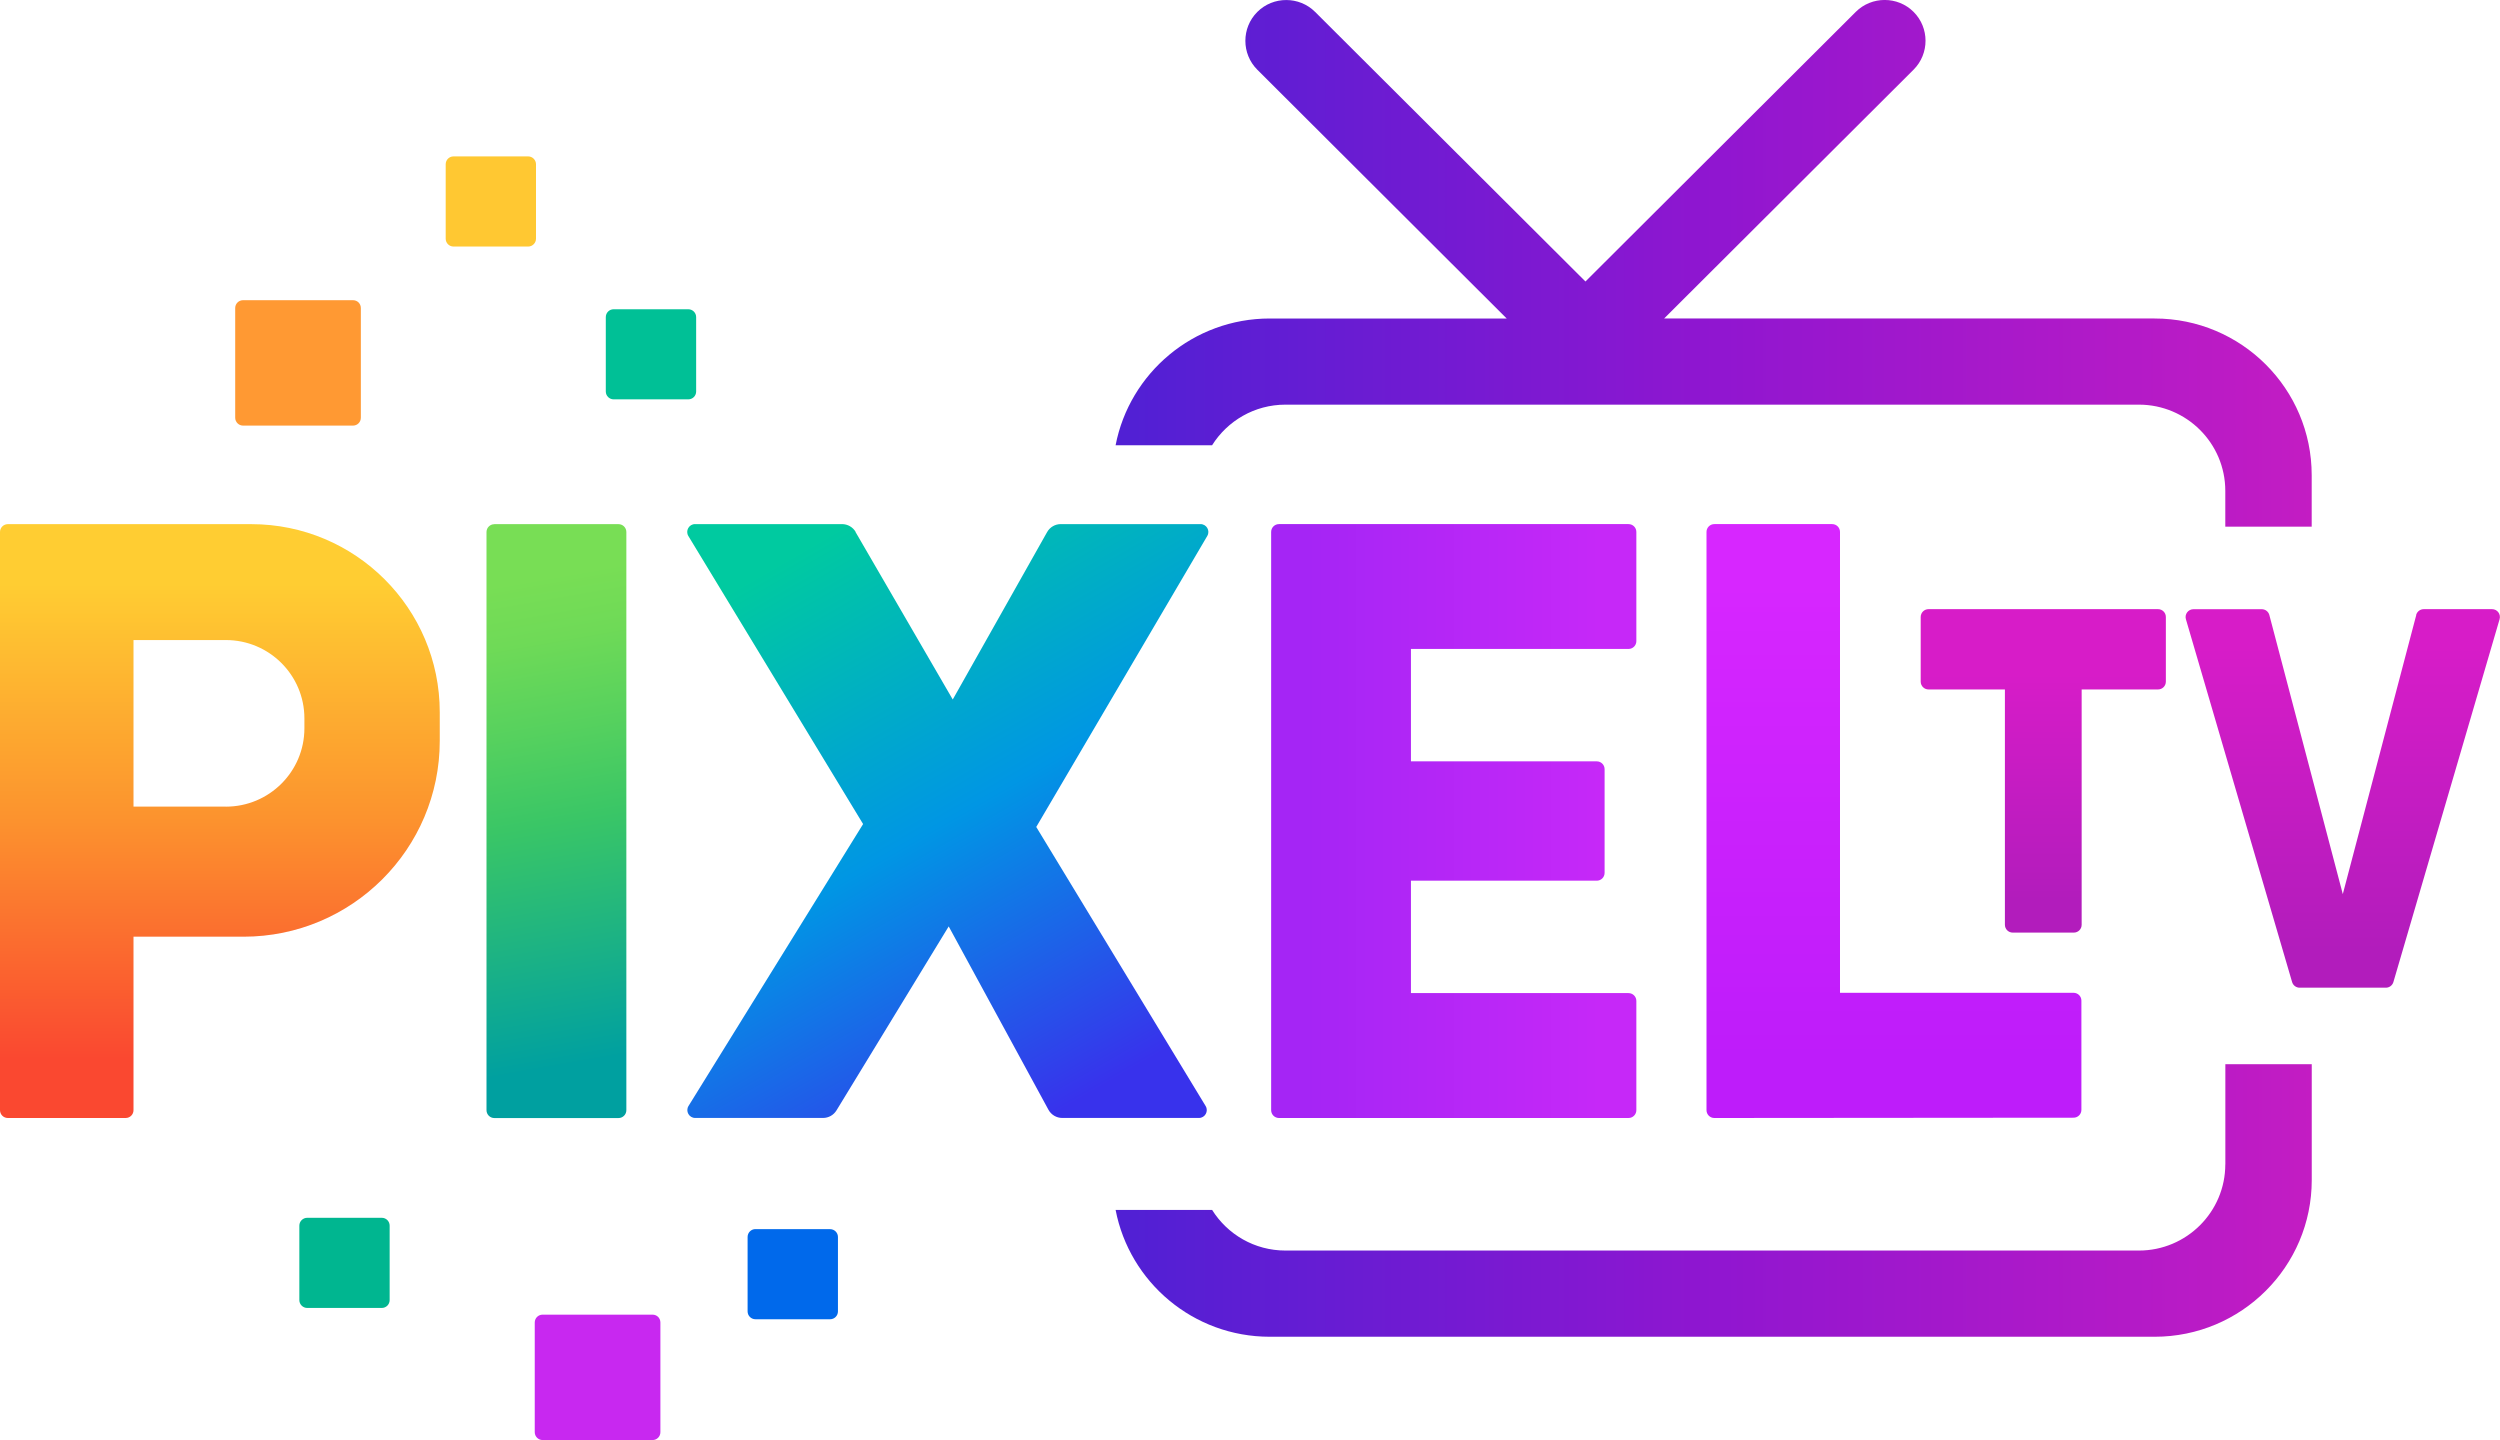
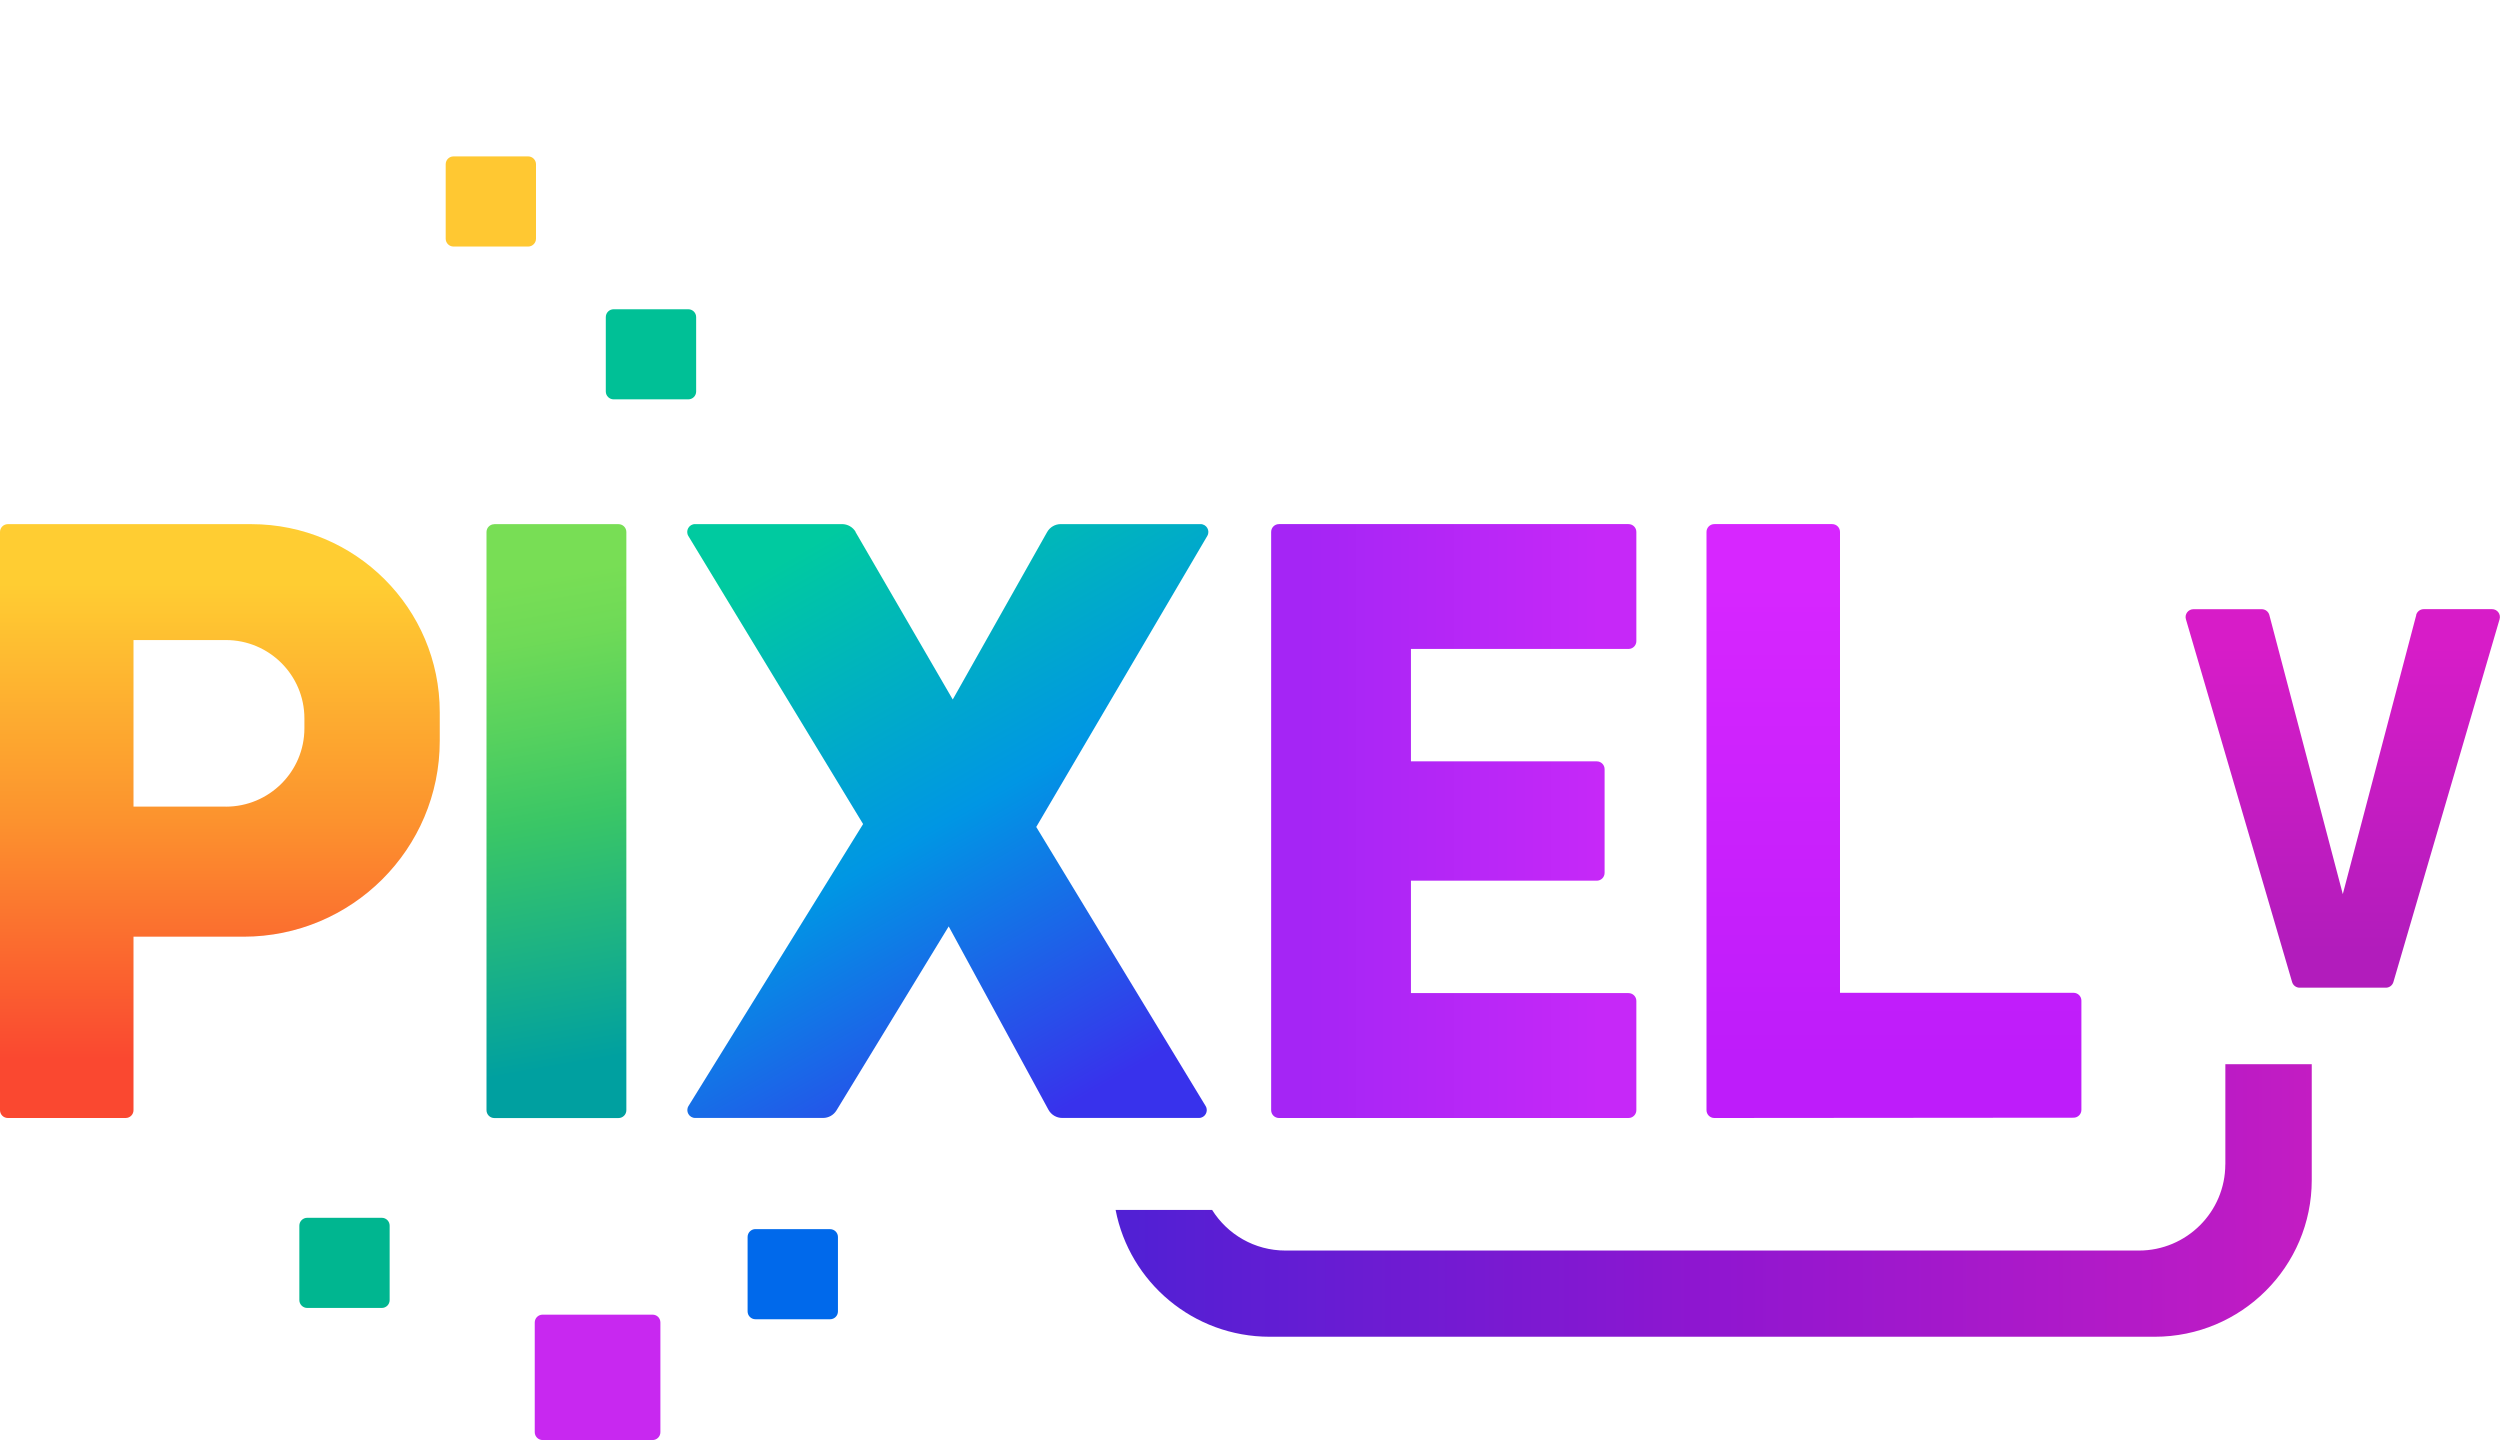
<svg xmlns="http://www.w3.org/2000/svg" width="500" height="288" viewBox="0 0 500 288">
  <defs>
    <style>
      .j {
        fill: url(#a);
      }

      .k {
        fill: #0069eb;
      }

      .l {
        fill: url(#c);
      }

      .m {
        fill: #c828f0;
      }

      .n {
        fill: url(#d);
      }

      .o {
        fill: #00b690;
      }

      .p {
        fill: url(#h);
      }

      .q {
        fill: url(#g);
      }

      .r {
        fill: url(#e);
      }

      .s {
        fill: url(#i);
      }

      .t {
        fill: #00c096;
      }

      .u {
        fill: url(#f);
      }

      .v {
        fill: #ffc832;
      }

      .w {
        fill: #f93;
      }

      .x {
        fill: url(#b);
      }
    </style>
    <linearGradient id="a" data-name="Безымянный градиент 307" x1="121.82" y1="223.95" x2="100.75" y2="104.47" gradientUnits="userSpaceOnUse">
      <stop offset=".1" stop-color="#00a0a0" />
      <stop offset=".5" stop-color="#3ac666" />
      <stop offset=".65" stop-color="#56d15e" />
      <stop offset=".8" stop-color="#6fda57" />
      <stop offset=".9" stop-color="#78de55" />
    </linearGradient>
    <linearGradient id="b" data-name="Безымянный градиент 273" x1="227.93" y1="230.69" x2="151.09" y2="97.59" gradientUnits="userSpaceOnUse">
      <stop offset=".1" stop-color="#3832ec" />
      <stop offset=".5" stop-color="#0096e4" />
      <stop offset=".9" stop-color="#00caa0" />
    </linearGradient>
    <linearGradient id="c" data-name="Безымянный градиент 392" x1="43.97" y1="223.59" x2="43.97" y2="104.83" gradientUnits="userSpaceOnUse">
      <stop offset=".1" stop-color="#fa4830" />
      <stop offset=".5" stop-color="#fc922e" />
      <stop offset=".9" stop-color="#ffcd32" />
    </linearGradient>
    <linearGradient id="d" data-name="Безымянный градиент 436" x1="254.23" y1="164.21" x2="327.27" y2="164.21" gradientUnits="userSpaceOnUse">
      <stop offset=".1" stop-color="#a525f5" />
      <stop offset=".9" stop-color="#c628f8" />
    </linearGradient>
    <linearGradient id="e" data-name="Безымянный градиент 492" x1="378.79" y1="223.6" x2="378.79" y2="104.83" gradientUnits="userSpaceOnUse">
      <stop offset=".1" stop-color="#be1cfa" />
      <stop offset=".9" stop-color="#d726ff" />
    </linearGradient>
    <linearGradient id="f" data-name="Безымянный градиент 74" x1="408.65" y1="186.51" x2="408.65" y2="121.83" gradientUnits="userSpaceOnUse">
      <stop offset=".1" stop-color="#b21cbc" />
      <stop offset=".8" stop-color="#d71cc8" />
    </linearGradient>
    <linearGradient id="g" data-name="Безымянный градиент 64" x1="468.56" y1="197.54" x2="468.56" y2="121.83" gradientUnits="userSpaceOnUse">
      <stop offset=".1" stop-color="#b21cbc" />
      <stop offset=".9" stop-color="#d71cc8" />
    </linearGradient>
    <linearGradient id="h" data-name="Безымянный градиент 148" x1="223.11" y1="240.08" x2="462.34" y2="240.08" gradientUnits="userSpaceOnUse">
      <stop offset="0" stop-color="#5020d4" />
      <stop offset=".5" stop-color="#9016d0" />
      <stop offset="1" stop-color="#c31cc3" />
    </linearGradient>
    <linearGradient id="i" data-name="Безымянный градиент 144" x1="223.11" y1="52.66" x2="462.34" y2="52.66" gradientUnits="userSpaceOnUse">
      <stop offset="0" stop-color="#5020d4" />
      <stop offset=".5" stop-color="#9016d0" />
      <stop offset="1" stop-color="#c31cc3" />
    </linearGradient>
  </defs>
  <path class="j" d="M98.88,104.83h24.82c.86,0,1.57.7,1.57,1.57v115.64c0,.86-.7,1.57-1.57,1.57h-24.83c-.86,0-1.57-.7-1.57-1.57v-115.63c0-.87.7-1.57,1.57-1.57Z" />
  <path class="x" d="M171.1,106.39l19.45,33.51,18.87-33.48c.56-.99,1.6-1.6,2.74-1.6h27.94c1.21,0,1.97,1.31,1.36,2.36l-34.21,58.21,33.88,55.82c.63,1.04-.12,2.38-1.34,2.38h-27.34c-1.15,0-2.21-.63-2.76-1.64l-19.95-36.67-22.45,36.81c-.57.93-1.59,1.5-2.68,1.5h-25.57c-1.23,0-1.98-1.35-1.34-2.39l34.92-56.39-34.95-57.61c-.63-1.04.12-2.38,1.34-2.38h29.4c1.12,0,2.16.6,2.72,1.56Z" />
  <path class="l" d="M0,106.4v115.63c0,.87.7,1.57,1.57,1.57h23.56c.87,0,1.57-.7,1.57-1.57v-34.69h21.99c21.68,0,39.26-17.53,39.26-39.16v-5.74c0-20.77-16.88-37.61-37.7-37.61H1.57c-.87,0-1.57.7-1.57,1.57ZM45.17,161.32h-18.47v-33.31h18.47c8.68,0,15.71,7.02,15.71,15.67v1.98c0,8.65-7.03,15.67-15.71,15.67Z" />
  <path class="n" d="M327.27,128.23v-21.84c0-.87-.7-1.57-1.57-1.57h-69.9c-.87,0-1.57.7-1.57,1.57v115.64c0,.87.7,1.57,1.57,1.57h69.9c.87,0,1.57-.7,1.57-1.57v-21.84c0-.87-.7-1.57-1.57-1.57h-43.51v-22.48h37.16c.87,0,1.57-.7,1.57-1.57v-20.73c0-.87-.7-1.57-1.57-1.57h-37.16v-22.48h43.51c.87,0,1.57-.7,1.57-1.57Z" />
  <path class="r" d="M414.7,198.56h-46.7v-92.17c0-.87-.7-1.57-1.57-1.57h-23.56c-.87,0-1.57.7-1.57,1.57v115.64c0,.87.7,1.57,1.57,1.57l71.84-.06c.87,0,1.57-.7,1.57-1.57v-21.84c0-.87-.7-1.57-1.57-1.57Z" />
  <g>
-     <path class="u" d="M431.6,121.83h-45.89c-.87,0-1.57.7-1.57,1.57v12.92c0,.87.7,1.57,1.57,1.57h15.27v47.06c0,.87.7,1.57,1.57,1.57h12.21c.87,0,1.57-.7,1.57-1.57v-47.06h15.27c.87,0,1.57-.7,1.57-1.57v-12.92c0-.87-.7-1.57-1.57-1.57Z" />
    <path class="q" d="M483.25,123.01l-14.69,55.81-14.69-55.81c-.18-.69-.81-1.17-1.52-1.17h-13.66c-1.05,0-1.8,1-1.51,2l21.24,72.57c.2.67.81,1.13,1.51,1.13h17.24c.7,0,1.31-.46,1.51-1.13l21.24-72.57c.29-1-.46-2.01-1.51-2.01h-13.66c-.71,0-1.34.48-1.52,1.17Z" />
  </g>
  <g>
    <path class="p" d="M445.06,232.87c0,9.51-7.74,17.24-17.28,17.24h-170.69c-6.19,0-11.61-3.24-14.67-8.13h-19.3c2.78,14.46,15.53,25.37,30.83,25.37h176.98c17.34,0,31.42-14.02,31.42-31.34v-23.17h-17.28v20.04Z" />
-     <path class="s" d="M430.92,63.69h-98.09l49.89-49.76c3.18-3.18,3.18-8.37,0-11.55-3.18-3.18-8.39-3.18-11.57,0l-54.06,53.92L263.03,2.39c-3.18-3.18-8.39-3.18-11.57,0h0c-3.18,3.18-3.18,8.37,0,11.55l49.88,49.76h-47.39c-15.28,0-28.04,10.91-30.83,25.35h19.3c3.06-4.87,8.48-8.12,14.67-8.12h170.69c9.53,0,17.28,7.71,17.28,17.24v7.16h17.28v-10.29c0-17.31-14.07-31.34-31.42-31.34Z" />
  </g>
  <path class="m" d="M132.08,264.5v21.94c0,.86-.69,1.57-1.57,1.57h-21.99c-.86,0-1.57-.71-1.57-1.57v-21.94c0-.88.71-1.57,1.57-1.57h21.99c.88,0,1.57.69,1.57,1.57Z" />
  <path class="v" d="M107.2,32.85v14.89c0,.86-.71,1.57-1.57,1.57h-14.92c-.88,0-1.57-.71-1.57-1.57v-14.89c0-.86.69-1.57,1.57-1.57h14.92c.86,0,1.57.71,1.57,1.57Z" />
  <path class="t" d="M122.73,61.85h14.93c.86,0,1.57.7,1.57,1.57v14.88c0,.87-.7,1.57-1.57,1.57h-14.93c-.86,0-1.57-.7-1.57-1.57v-14.88c0-.87.7-1.57,1.57-1.57Z" />
  <path class="k" d="M151.09,245.83h14.93c.86,0,1.57.7,1.57,1.57v14.88c0,.87-.7,1.57-1.57,1.57h-14.93c-.86,0-1.57-.7-1.57-1.57v-14.89c0-.86.7-1.57,1.57-1.57Z" />
  <path class="o" d="M77.93,245.13v14.89c0,.86-.69,1.57-1.57,1.57h-14.92c-.86,0-1.57-.71-1.57-1.57v-14.89c0-.86.71-1.57,1.57-1.57h14.92c.88,0,1.57.71,1.57,1.57Z" />
-   <path class="w" d="M72.17,61.61v21.94c0,.86-.69,1.57-1.57,1.57h-21.99c-.86,0-1.57-.71-1.57-1.57v-21.94c0-.88.71-1.57,1.57-1.57h21.99c.88,0,1.57.69,1.57,1.57Z" />
</svg>